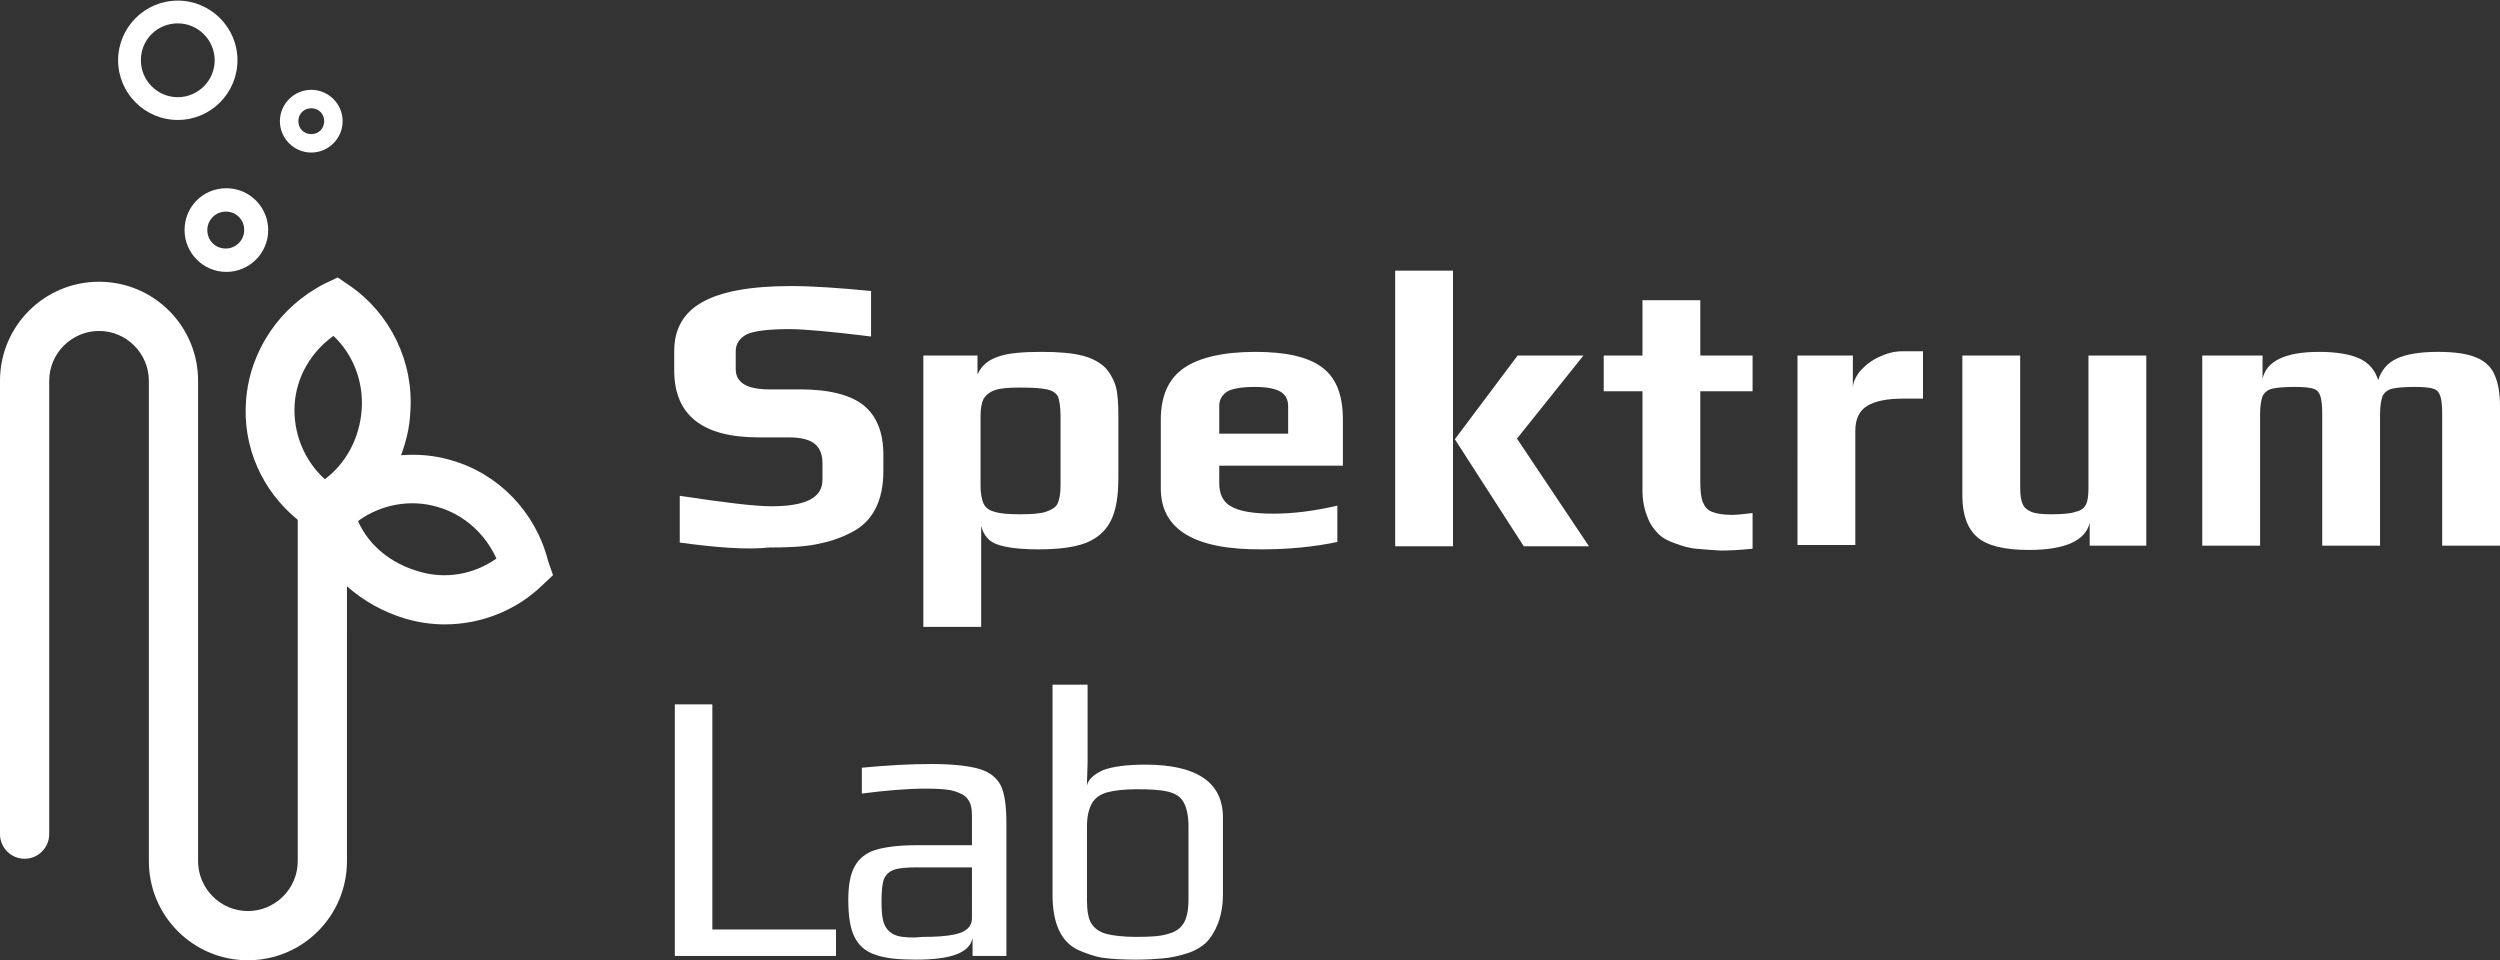
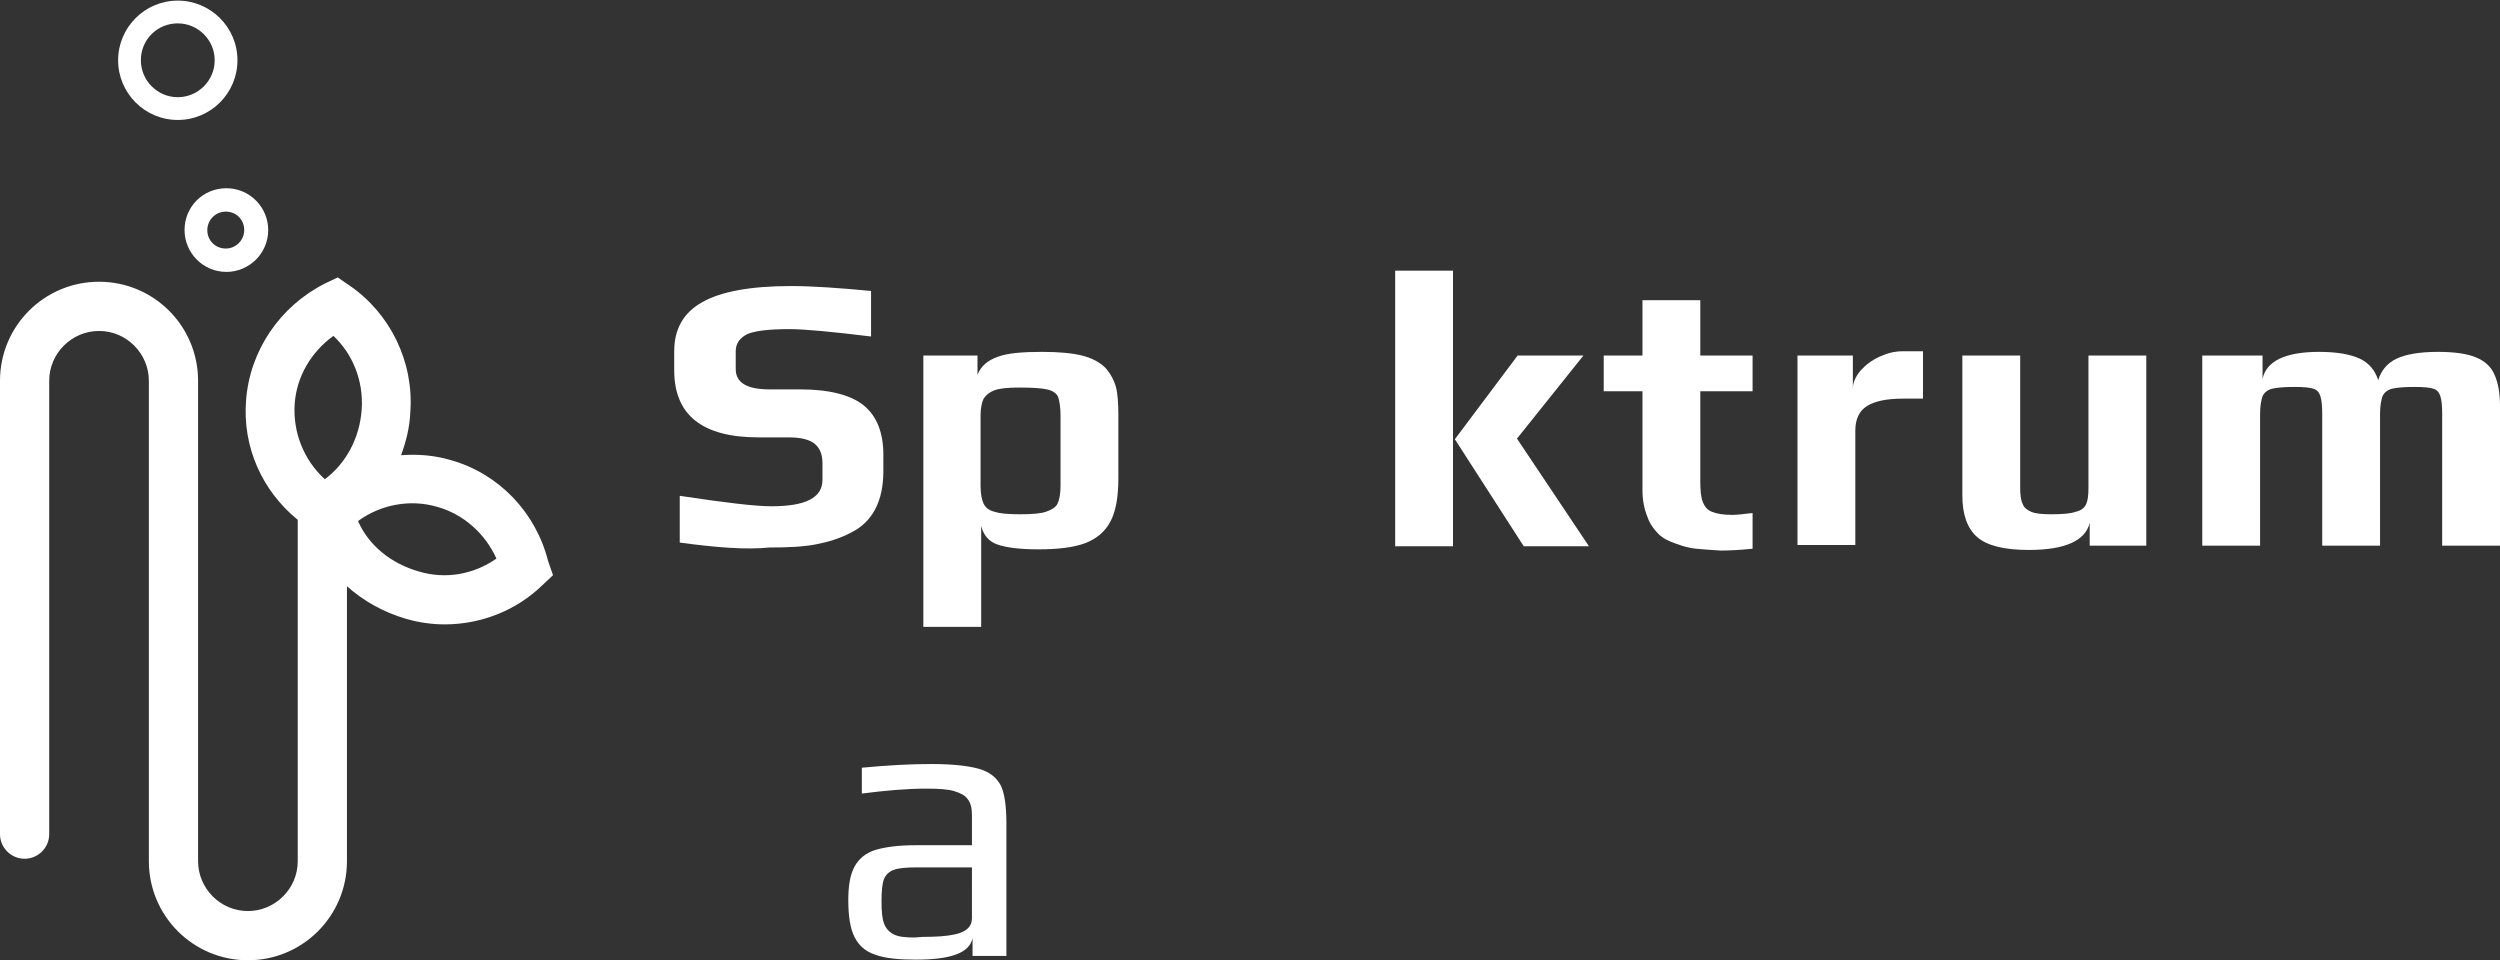
<svg xmlns="http://www.w3.org/2000/svg" version="1.1" id="Layer_1" x="0px" y="0px" viewBox="0 0 406.4 156.1" style="enable-background:new 0 0 406.4 156.1;" xml:space="preserve">
  <rect x="0" y="0" width="406.4" height="156.1" fill="#333333" stroke="none" />
  <style type="text/css">
	.st0{fill:#FFFFFF;}
</style>
  <g>
    <g>
      <path class="st0" d="M110.5,88.2v-7.6c7.3,1.1,12.2,1.7,14.9,1.7c5.6,0,8.3-1.4,8.3-4.3v-2.7c0-1.4-0.4-2.4-1.2-3.1    s-2.2-1.1-4.3-1.1h-4.9c-9.1,0-13.7-3.6-13.7-10.9v-3.1c0-3.6,1.5-6.3,4.6-8c3-1.7,7.8-2.6,14.4-2.6c3.4,0,7.8,0.3,13,0.8v7.4    c-6.5-0.8-10.9-1.2-13.3-1.2c-3.4,0-5.6,0.3-6.8,0.8c-1.2,0.6-1.9,1.5-1.9,2.8V60c0,2.2,1.8,3.3,5.5,3.3h5c4.7,0,8.2,0.9,10.3,2.6    c2.1,1.7,3.2,4.4,3.2,8v2.7c0,4.9-1.8,8.3-5.3,10c-1.7,0.9-3.6,1.5-5.7,1.9c-2.1,0.4-4.6,0.5-7.5,0.5    C121.3,89.4,116.4,89,110.5,88.2z" />
      <path class="st0" d="M150.1,57.8h8.8v3.1c0.6-1.4,1.6-2.3,3.3-2.9c1.6-0.6,4-0.8,7.2-0.8c2.7,0,4.9,0.2,6.5,0.6    c1.6,0.4,2.9,1.1,3.8,2c0.8,0.9,1.4,2,1.7,3.1s0.4,2.7,0.4,4.6v10.2c0,3.1-0.4,5.4-1.3,7.1c-0.9,1.7-2.3,2.8-4.1,3.5    c-1.9,0.7-4.4,1-7.6,1c-3.1,0-5.3-0.3-6.7-0.8s-2.2-1.5-2.6-3v16.4h-9.4L150.1,57.8L150.1,57.8z M170,83.2    c0.9-0.3,1.6-0.7,1.9-1.3c0.3-0.6,0.5-1.6,0.5-2.9V67.5c0-1.4-0.2-2.4-0.4-3c-0.3-0.6-0.9-1-1.8-1.2c-0.9-0.2-2.4-0.3-4.4-0.3    c-1.8,0-3.1,0.1-4,0.4c-0.9,0.3-1.5,0.8-1.9,1.4c-0.3,0.6-0.5,1.6-0.5,2.7V79c0,1.3,0.2,2.2,0.5,2.9c0.3,0.6,0.9,1.1,1.8,1.3    c0.9,0.3,2.3,0.4,4.1,0.4C167.7,83.6,169.1,83.5,170,83.2z" />
-       <path class="st0" d="M188.7,79.4V68.2c0-3.9,1.3-6.7,3.8-8.4s6.4-2.6,11.6-2.6c4.9,0,8.5,0.8,10.8,2.5s3.4,4.5,3.4,8.5v7.5h-20.1    v2.8c0,1.8,0.6,3.1,1.9,3.8c1.3,0.8,3.6,1.2,6.9,1.2c3.1,0,6.5-0.4,10.4-1.3v5.9c-3.8,0.8-7.9,1.2-12.2,1.2    C194.2,89.4,188.7,86.1,188.7,79.4z M209.4,70.5V66c0-1-0.4-1.8-1.2-2.3c-0.8-0.5-2.2-0.8-4.2-0.8c-2.3,0-3.8,0.3-4.6,0.8    c-0.8,0.6-1.2,1.3-1.2,2.3v4.5H209.4z" />
      <path class="st0" d="M226.8,44h9.4v44.8h-9.4V44z M236.5,71.4l10.2-13.6h10.7l-10.8,13.5l11.7,17.5h-10.6L236.5,71.4z" />
      <path class="st0" d="M275.7,89.2c-1.1-0.1-2.1-0.4-3.2-0.8c-1.2-0.4-2.2-0.9-2.9-1.6c-0.7-0.7-1.4-1.6-1.8-2.8    c-0.5-1.2-0.8-2.7-0.8-4.3V63.6h-6.3v-5.8h6.3v-9h9.4v9h8.5v5.8h-8.5v14.6c0,1.5,0.1,2.6,0.4,3.4c0.3,0.7,0.7,1.3,1.5,1.6    c0.7,0.3,1.8,0.5,3.3,0.5c0.6,0,1.7-0.1,3.3-0.3v5.8c-2,0.2-3.7,0.3-5.2,0.3C278.1,89.4,276.8,89.3,275.7,89.2z" />
      <path class="st0" d="M292.3,57.8h8.9v5.4c0-1,0.4-1.9,1.2-2.9c0.8-0.9,1.8-1.7,3.1-2.3c1.3-0.6,2.5-0.9,3.8-0.9h3.3v7.7h-3.2    c-2.7,0-4.6,0.4-5.9,1.2c-1.3,0.8-1.9,2.2-1.9,4v18.6h-9.4V57.8H292.3z" />
      <path class="st0" d="M321.4,87.3c-1.6-1.4-2.4-3.7-2.4-6.7V57.8h9.4v21.4c0,1.2,0.1,2.1,0.4,2.7c0.2,0.6,0.7,1,1.4,1.3    c0.7,0.3,1.8,0.4,3.2,0.4c1.8,0,3.2-0.1,4-0.4c0.9-0.2,1.4-0.6,1.7-1.2c0.3-0.6,0.4-1.5,0.4-2.7V57.8h9.4v30.9h-9.2V85    c-0.7,2.9-4,4.4-9.9,4.4C325.8,89.4,323,88.7,321.4,87.3z" />
      <path class="st0" d="M358.4,57.8h9.4v3.8c0.6-2.9,3.7-4.4,9.2-4.4c2.9,0,5.1,0.4,6.6,1.1c1.5,0.7,2.5,1.9,3,3.5    c0.5-1.6,1.5-2.8,3-3.5s3.7-1.1,6.7-1.1c2.7,0,4.8,0.3,6.2,0.9c1.5,0.6,2.5,1.6,3,2.8c0.6,1.3,0.9,3,0.9,5.1v22.7H397V67.3    c0-1.4-0.1-2.3-0.3-2.9c-0.2-0.6-0.5-1-1.1-1.2s-1.6-0.3-3-0.3c-1.8,0-3,0.1-3.8,0.3c-0.7,0.2-1.2,0.6-1.5,1.2    c-0.2,0.6-0.4,1.5-0.4,2.9v21.4h-9.4V67.3c0-1.4-0.1-2.3-0.3-2.9c-0.2-0.6-0.5-1-1.1-1.2s-1.6-0.3-3-0.3c-1.8,0-3,0.1-3.8,0.3    c-0.7,0.2-1.2,0.6-1.5,1.2c-0.2,0.6-0.4,1.5-0.4,2.9v21.4H358V57.8H358.4z" />
-       <path class="st0" d="M109.7,114.5h6.1v36.6h20.1v4.3h-26.2V114.5z" />
      <path class="st0" d="M142.3,155.2c-1.6-0.5-2.7-1.5-3.4-2.9s-1-3.4-1-6c0-2.3,0.3-4.1,1-5.4c0.7-1.3,1.8-2.2,3.3-2.7    c1.6-0.5,3.8-0.8,6.7-0.8h9.1v-4.9c0-1.1-0.2-2-0.7-2.6c-0.4-0.6-1.2-1-2.2-1.3s-2.5-0.4-4.5-0.4c-3.2,0-6.6,0.3-10.5,0.8v-4.2    c4.2-0.4,7.9-0.6,11.3-0.6c3.5,0,6.1,0.3,7.8,0.8s2.8,1.4,3.5,2.7c0.6,1.3,0.9,3.3,0.9,6.1v21.6h-5.5v-2.9    c-0.5,2.4-3.5,3.5-9.2,3.5C146.2,156,143.9,155.8,142.3,155.2z M150,152.3c2.1,0,3.8-0.1,5.2-0.4c1.9-0.4,2.8-1.3,2.8-2.6V141    h-8.8c-1.8,0-3.1,0.1-3.9,0.4c-0.8,0.3-1.3,0.8-1.6,1.5c-0.3,0.8-0.4,2-0.4,3.7c0,1.5,0.1,2.7,0.4,3.5c0.3,0.8,0.8,1.4,1.6,1.8    c0.8,0.4,1.9,0.5,3.4,0.5L150,152.3L150,152.3z" />
-       <path class="st0" d="M179.3,155.7c-1.4-0.2-2.7-0.7-4.1-1.3c-2.7-1.3-4.1-4.3-4.1-8.9v-34.2h5.7v9.1v3.6c0,1.1-0.1,2.3-0.1,3.7    c0.2-1,1.1-1.8,2.6-2.5c1.6-0.6,3.9-0.9,6.9-0.9c8.4,0,12.6,2.9,12.6,8.6v12.5c0,1.8-0.3,3.4-0.8,4.7s-1.2,2.4-2,3.2    c-0.8,0.7-1.8,1.3-3.1,1.7s-2.6,0.7-3.9,0.8c-1.2,0.1-2.6,0.2-4.3,0.2C182.5,156,180.7,155.9,179.3,155.7z M189.9,151.8    c1.2-0.3,2-0.9,2.5-1.7s0.8-2.1,0.8-3.8v-12c0-1.7-0.3-3-0.8-3.9s-1.3-1.4-2.5-1.7s-2.8-0.4-5.1-0.4c-2.1,0-3.7,0.2-4.8,0.5    s-2,0.9-2.5,1.8c-0.5,0.9-0.8,2.1-0.8,3.7v12c0,1.7,0.2,3,0.7,3.8s1.3,1.4,2.4,1.7c1.1,0.3,2.8,0.5,4.9,0.5    C187.1,152.3,188.7,152.2,189.9,151.8z" />
    </g>
    <g>
-       <path class="st0" d="M50.6,24.8c2.8,0,5.1-2.3,5.1-5.1s-2.3-5.1-5.1-5.1s-5.1,2.3-5.1,5.1S47.8,24.8,50.6,24.8z M50.6,17.6    c1.2,0,2.1,0.9,2.1,2.1s-0.9,2.1-2.1,2.1c-1.2,0-2.1-0.9-2.1-2.1S49.4,17.6,50.6,17.6z" />
      <path class="st0" d="M30,37.4c0,3.7,3,6.8,6.8,6.8c3.7,0,6.8-3,6.8-6.8c0-3.7-3-6.8-6.8-6.8C33,30.6,30,33.6,30,37.4z M39.7,37.4    c0,1.6-1.3,3-3,3s-3-1.3-3-3c0-1.6,1.3-3,3-3S39.7,35.7,39.7,37.4z" />
      <path class="st0" d="M28.9,19.5c5.4,0,9.7-4.4,9.7-9.7c0-5.4-4.4-9.7-9.7-9.7c-5.4,0-9.7,4.4-9.7,9.7    C19.2,15.1,23.5,19.5,28.9,19.5z M28.9,3.8c3.3,0,6,2.7,6,6s-2.7,6-6,6s-6-2.7-6-6C22.9,6.4,25.6,3.8,28.9,3.8z" />
      <path class="st0" d="M89.1,91.2c-2-7.9-8-14.2-15.8-16.4c-2.7-0.8-5.4-1-8.1-0.8c0.8-2.2,1.4-4.5,1.5-7c0.6-8.1-3.2-16-9.9-20.6    l-1.9-1.3l-2.1,1C45.5,49.8,40.6,57,40,65.1c-0.6,7.5,2.6,14.7,8.4,19.4V140c0,4.5-3.7,8.1-8.1,8.1c-4.5,0-8.1-3.7-8.1-8.1V66.2    v-1.7v-1.2v-1.4c0-8.9-7.2-16.1-16.1-16.1C7.2,45.8,0,53,0,61.9v73.7c0,2.2,1.8,4,4,4s4-1.8,4-4V61.9c0-4.5,3.7-8.1,8.1-8.1    c4.5,0,8.1,3.7,8.1,8.1v1.4v1.2v1.7V140c0,8.9,7.2,16.1,16.1,16.1s16.1-7.2,16.1-16.1V95.3c2.7,2.4,5.9,4.2,9.6,5.3    c2.1,0.6,4.2,0.9,6.3,0.9c5.8,0,11.6-2.2,15.9-6.4l1.7-1.6L89.1,91.2z M47.9,65.7c0.3-4.5,2.7-8.5,6.3-11.1    c3.2,3,4.9,7.4,4.6,11.9c-0.3,4.7-2.6,8.9-6,11.4C49.4,74.8,47.6,70.3,47.9,65.7z M68.1,92.9c-4.6-1.3-8.2-4.3-9.9-8.2    c3.7-2.7,8.5-3.6,12.9-2.3c4.3,1.2,7.8,4.4,9.6,8.4C77,93.4,72.4,94.2,68.1,92.9z" />
    </g>
  </g>
</svg>